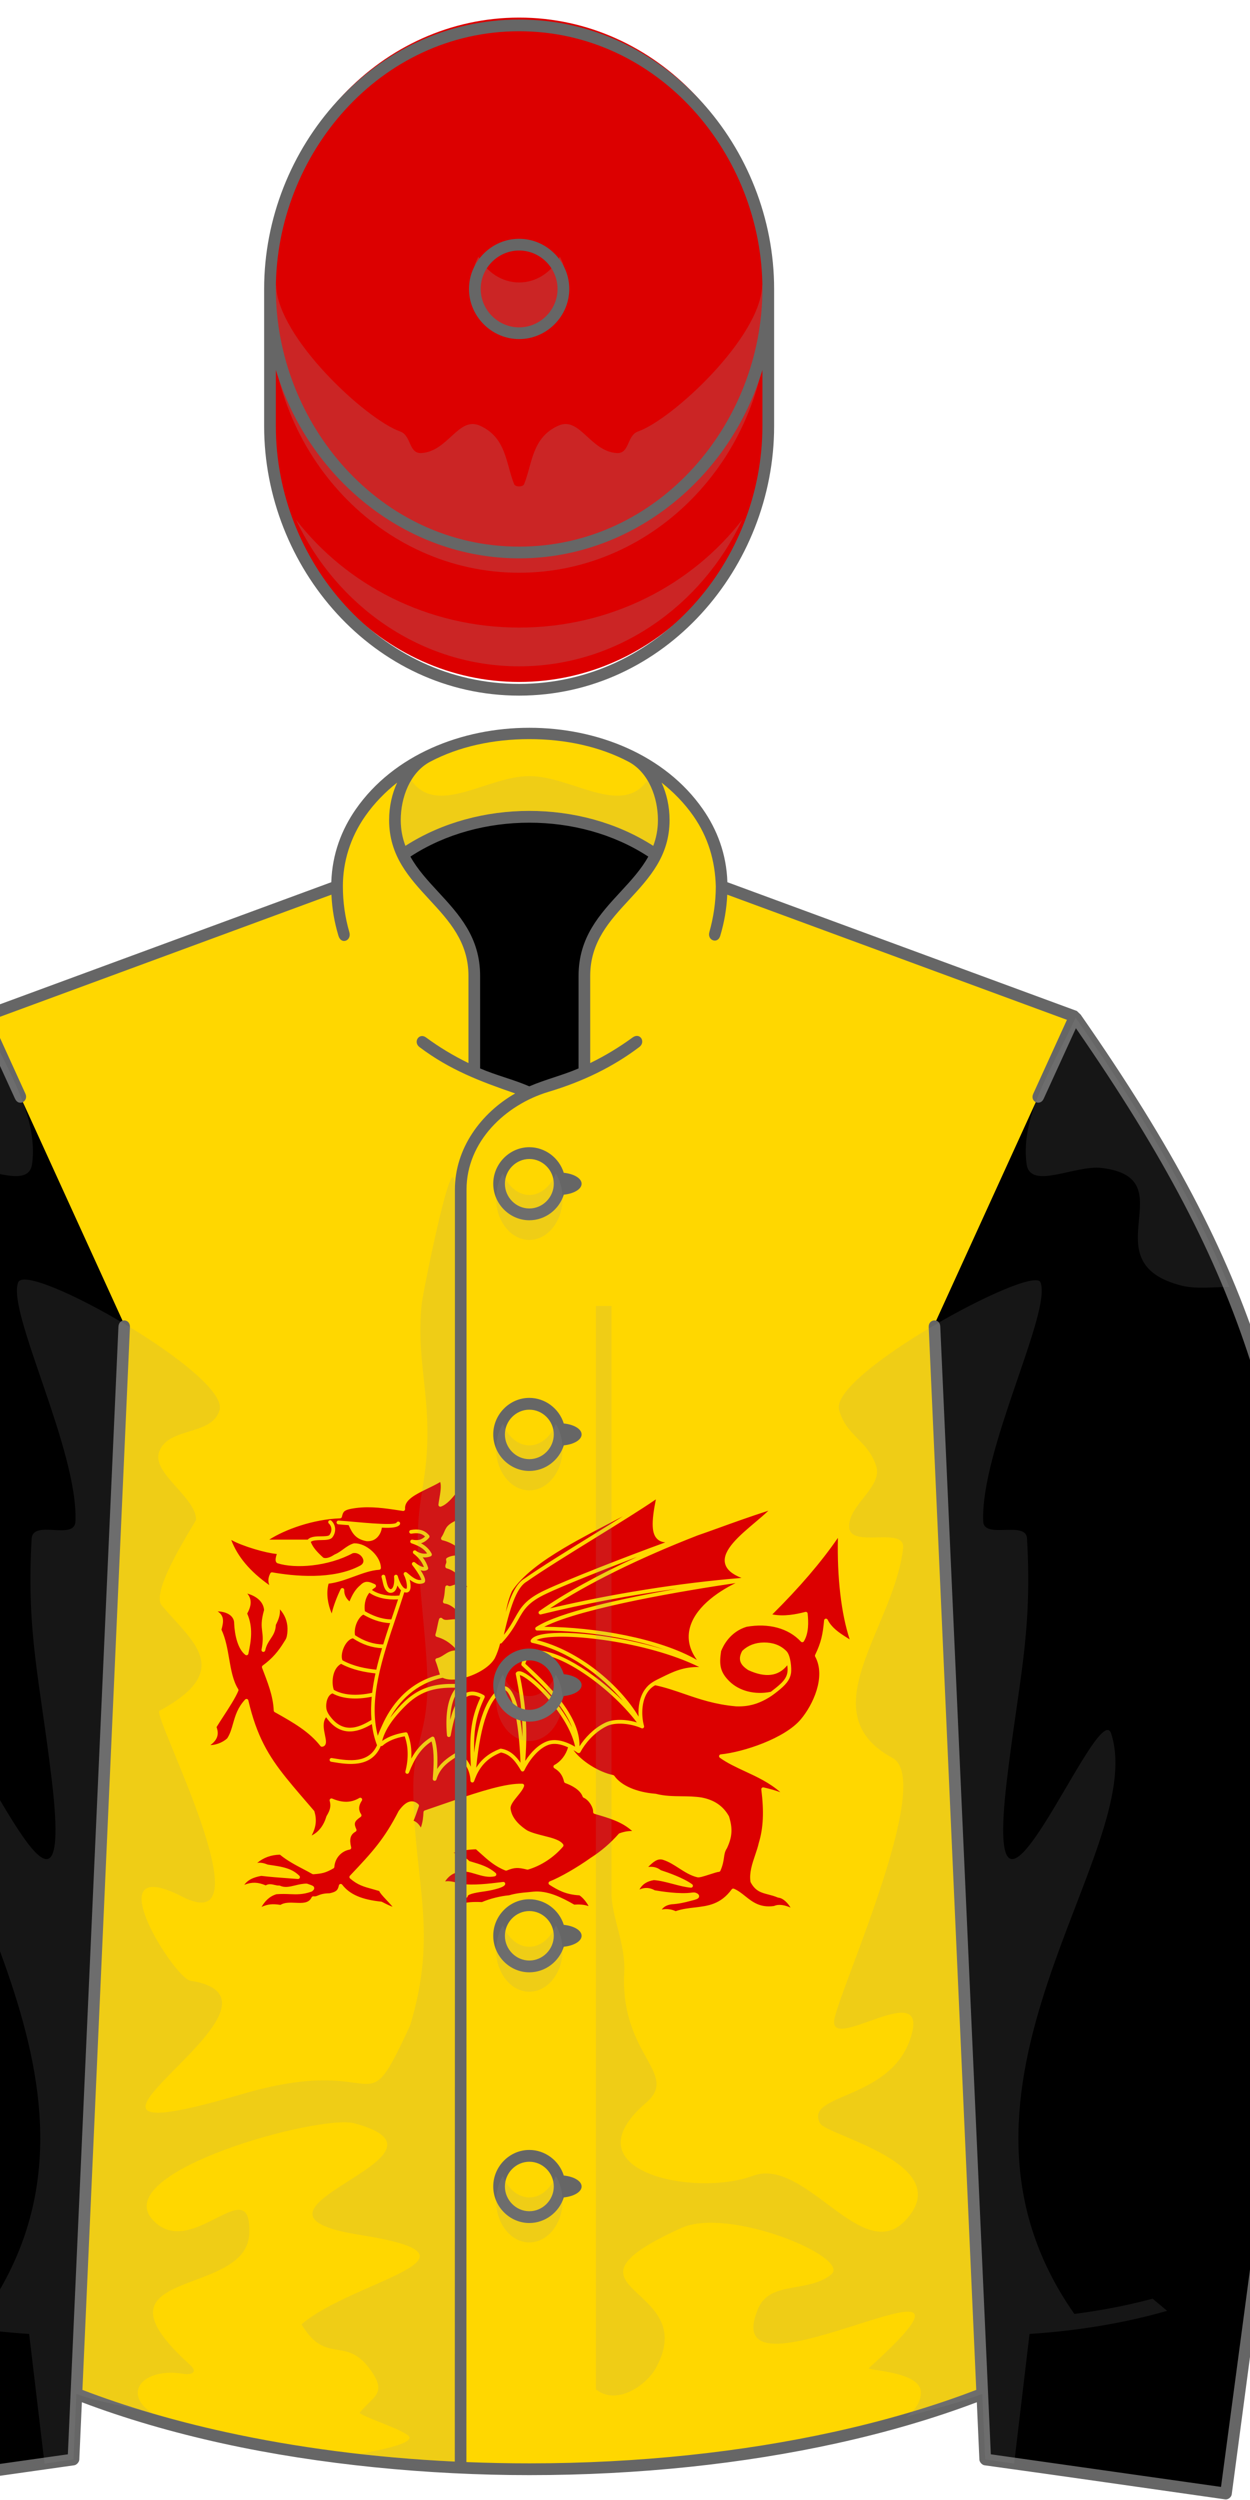
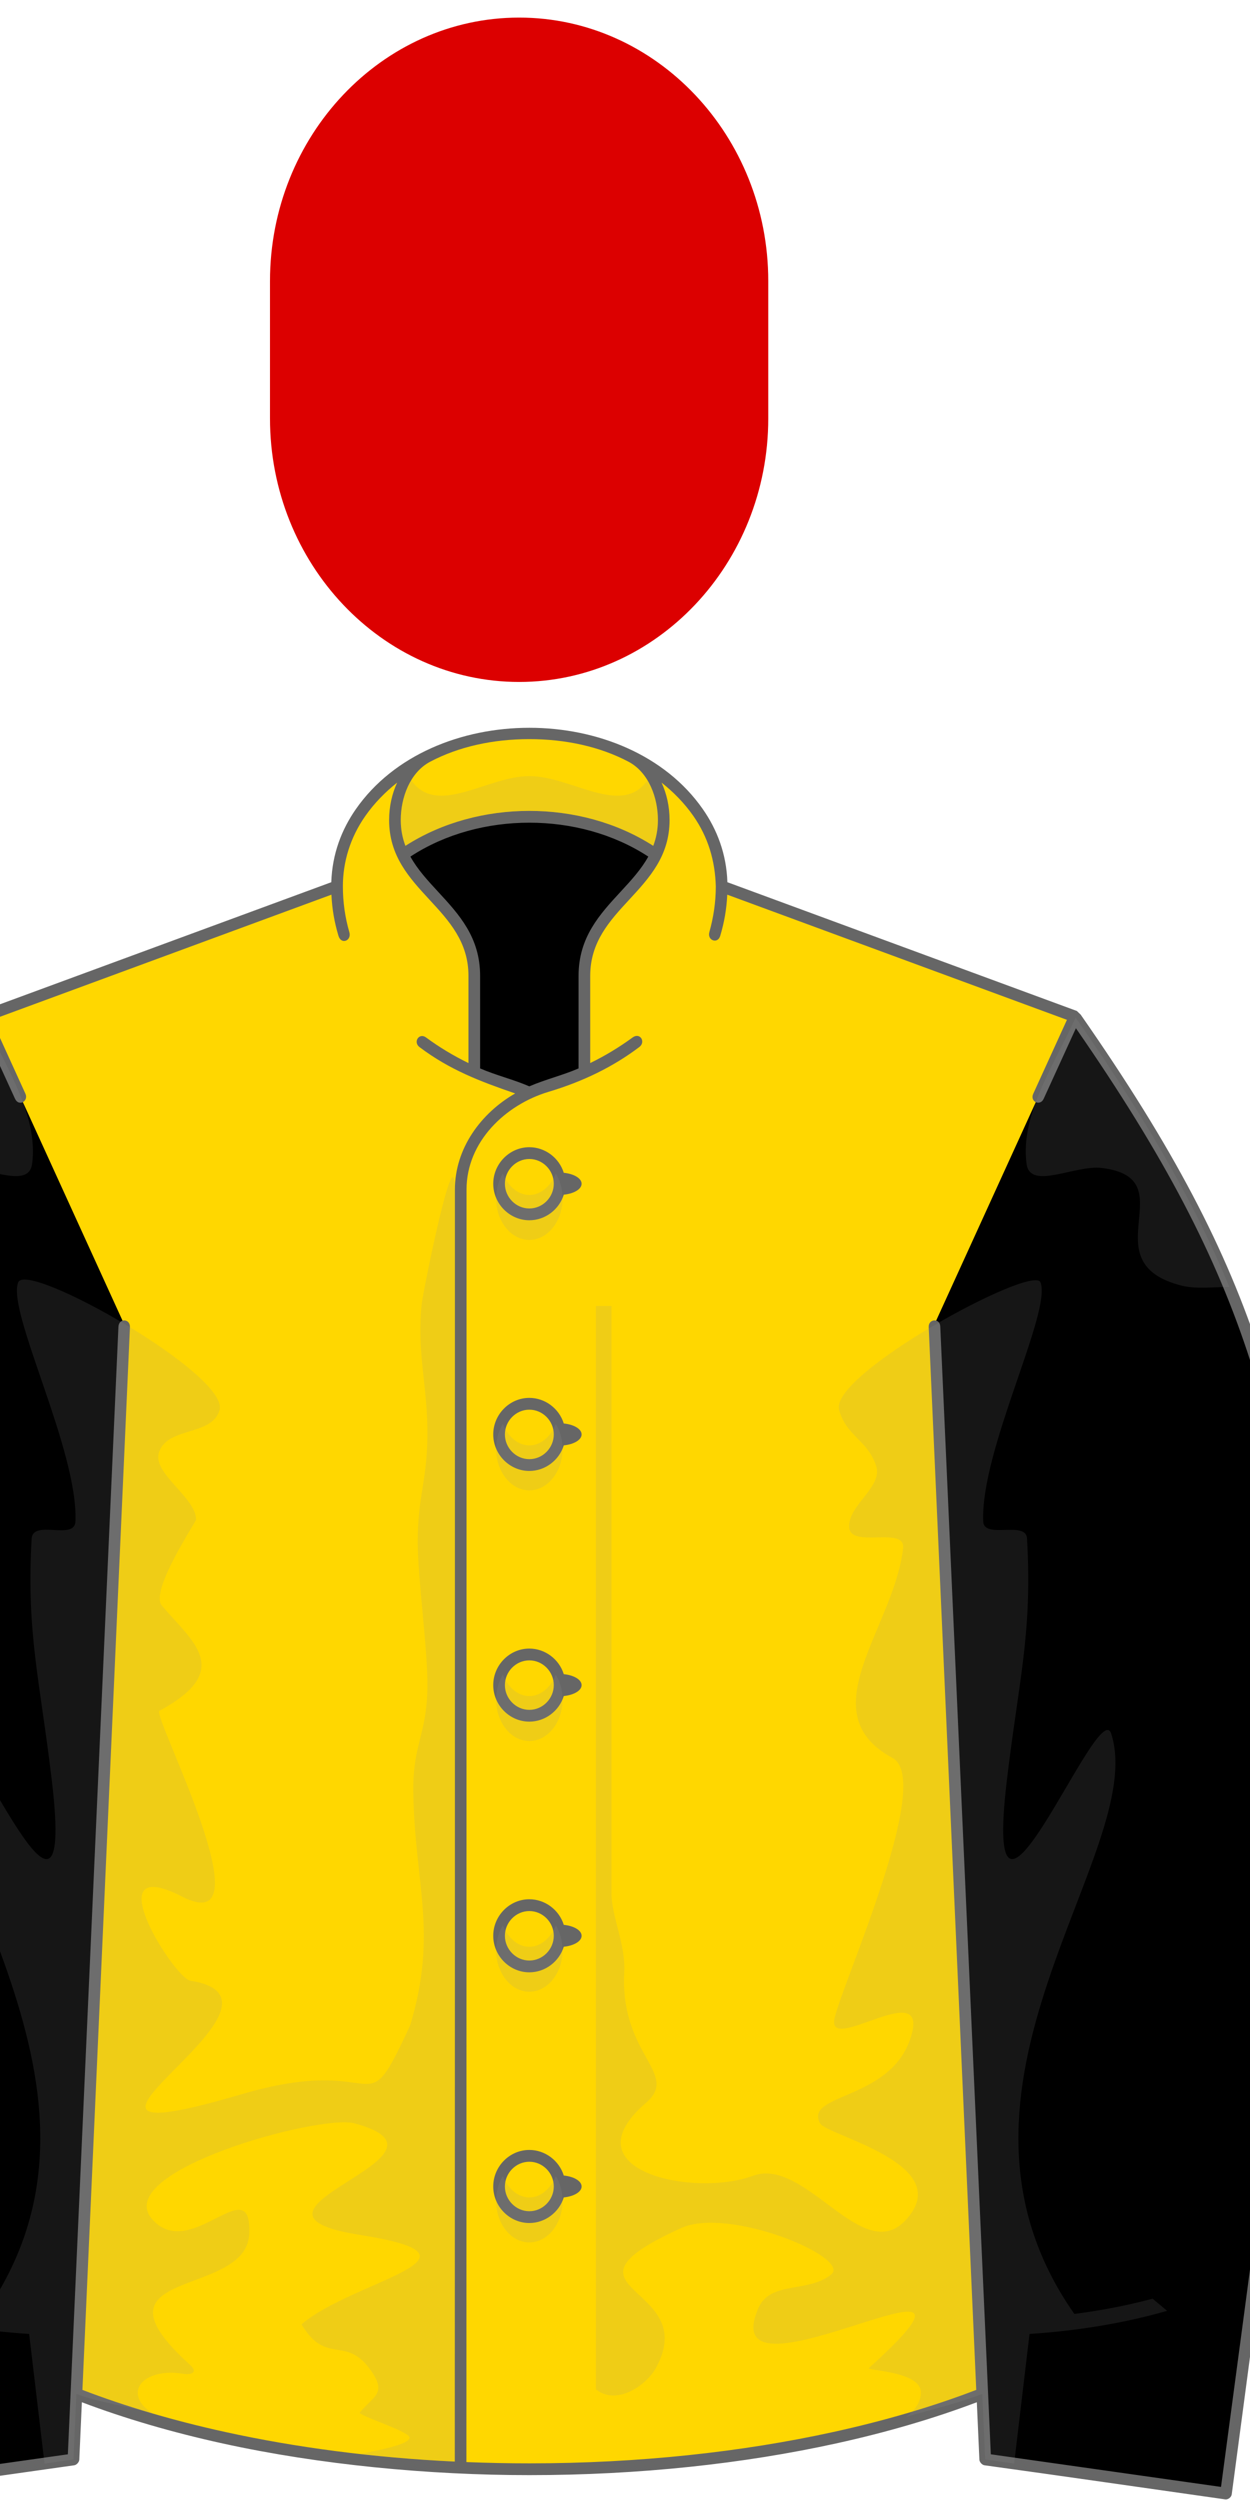
<svg xmlns="http://www.w3.org/2000/svg" stroke-dasharray="none" shape-rendering="auto" font-family="'Dialog'" text-rendering="auto" fill-opacity="1" contentScriptType="text/ecmascript" color-interpolation="auto" color-rendering="auto" preserveAspectRatio="xMidYMid meet" font-size="12" fill="black" stroke="black" image-rendering="auto" stroke-miterlimit="10" zoomAndPan="magnify" version="1.0" stroke-linecap="square" stroke-linejoin="miter" contentStyleType="text/css" font-style="normal" stroke-width="1" stroke-dashoffset="0" font-weight="normal" stroke-opacity="1" viewBox="230 200 160 320">
  <defs id="genericDefs" />
  <g>
    <g fill="rgb(255,215,0)" stroke="rgb(255,215,0)">
      <path d="M355.731 506.441 L356.107 514.837 L386.925 519.202 L399.771 422.891 C394.808 382.002 391.371 364.231 367.582 330.137 L322.585 313.557 C322.536 300.809 308.787 293.878 297.756 293.878 C286.73 293.878 272.972 300.816 272.926 313.558 L227.929 330.138 C204.139 364.232 200.702 382.003 195.739 422.892 L208.585 519.203 L239.403 514.838 L239.779 506.442 C258.207 513.635 278.124 516.092 297.756 516.092 C317.328 516.092 337.37 513.609 355.731 506.441 L355.731 506.441 Z" stroke="none" fill-rule="evenodd" />
-       <path fill="rgb(220,0,0)" d="M372.289 283.718 C372.231 283.92 372.16 284.148 372.153 284.359 C372.148 284.531 372.21 284.732 372.39 284.788 C374.39 285.424 378.161 285.163 381.008 283.624 C380.993 283.631 380.978 283.638 380.963 283.642 C381.485 283.496 381.989 283.848 382.158 284.256 C382.236 284.445 382.301 284.799 381.861 285.044 C378.742 286.728 374.202 286.255 371.774 285.824 C371.681 285.807 371.589 285.853 371.545 285.937 C371.282 286.441 371.274 286.872 371.43 287.285 C369.229 285.733 367.794 284.029 367.07 282.111 C368.373 282.843 371.078 283.622 372.289 283.718 L372.289 283.718 ZM394.126 287.519 C393.651 286.685 392.863 285.659 391.761 285.366 C391.667 285.341 391.601 285.255 391.601 285.158 C391.601 284.996 391.643 284.898 391.677 284.82 C391.716 284.73 391.747 284.659 391.691 284.396 C391.672 284.306 391.712 284.214 391.79 284.167 C392.287 283.866 393.146 283.753 394.016 284.11 C393.513 283.071 392.188 282.352 391.28 282.148 C391.21 282.133 391.153 282.084 391.126 282.018 C391.1 281.952 391.108 281.877 391.147 281.818 C391.319 281.561 391.41 281.35 391.489 281.163 C391.77 280.503 391.992 280.149 393.883 279.459 C393.928 279.31 393.854 279.249 393.533 279.096 C393.366 279.017 393.172 278.925 393.042 278.773 C392.93 278.643 392.844 278.359 392.86 278.188 C392.883 277.946 393.022 277.684 393.166 277.412 C393.466 276.842 393.639 276.45 393.374 276.125 C393.219 276.292 393.053 276.495 392.881 276.707 C392.37 277.334 391.791 278.046 391.101 278.291 C391.031 278.315 390.954 278.303 390.895 278.257 C390.837 278.212 390.806 278.14 390.813 278.066 C390.832 277.874 390.874 277.635 390.917 277.381 C391.025 276.751 391.168 275.916 391.015 275.474 C390.579 275.735 390.085 275.974 389.605 276.207 C388.212 276.883 386.896 277.522 386.991 278.557 C386.997 278.623 386.972 278.688 386.925 278.734 C386.877 278.78 386.81 278.8 386.744 278.791 C386.412 278.741 386.08 278.69 385.749 278.641 C384.073 278.394 382.459 278.214 380.723 278.558 C379.932 278.731 379.882 278.933 379.749 279.471 C379.727 279.564 379.644 279.631 379.547 279.635 C376.462 279.743 373.239 280.909 371.429 282.074 L375.835 282.074 C376.187 281.688 376.909 281.703 377.362 281.696 C377.753 281.689 378.196 281.681 378.311 281.561 C378.64 281.157 378.635 280.585 378.249 280.221 C378.163 280.139 378.159 280.003 378.241 279.916 C378.323 279.83 378.459 279.826 378.546 279.908 C379.104 280.436 379.109 281.264 378.634 281.846 C378.384 282.11 377.891 282.118 377.369 282.128 C376.914 282.136 376.405 282.145 376.185 282.335 C376.438 282.985 376.882 283.471 377.638 284.16 C377.623 284.147 377.607 284.136 377.589 284.127 C378.005 284.337 378.636 283.966 378.887 283.796 C378.899 283.788 378.912 283.781 378.925 283.776 C379.289 283.626 379.6 283.399 379.903 283.179 C380.268 282.913 380.645 282.639 381.108 282.505 C381.125 282.5 381.144 282.497 381.161 282.497 C381.831 282.476 382.61 282.821 383.243 283.417 C383.847 283.986 384.206 284.675 384.225 285.308 C384.228 285.425 384.139 285.523 384.022 285.53 C383.097 285.586 382.145 285.934 381.138 286.303 C380.193 286.648 379.218 287.005 378.226 287.121 C377.915 288.241 378.151 289.537 378.584 290.534 C378.77 289.691 379.2 288.575 379.611 287.744 C379.656 287.653 379.759 287.605 379.859 287.632 C379.957 287.658 380.025 287.75 380.02 287.852 C379.991 288.413 380.292 288.871 380.621 289.151 C380.946 288.386 381.263 287.786 381.888 287.269 C382.422 286.729 382.893 286.905 383.347 287.104 C383.407 287.13 383.469 287.158 383.528 287.184 C383.601 287.217 383.651 287.286 383.657 287.365 C383.664 287.444 383.627 287.52 383.56 287.563 C383.423 287.652 383.302 287.747 383.193 287.846 C383.966 288.365 385.066 288.589 386.331 288.484 C386.393 288.293 386.478 288.018 386.525 287.882 C386.365 287.736 386.228 287.539 386.113 287.325 C386.055 287.592 385.953 287.829 385.794 287.984 C385.642 288.133 385.448 288.197 385.234 288.171 C385.116 288.156 384.977 288.059 384.894 287.982 C384.602 287.711 384.499 287.252 384.4 286.804 C384.368 286.658 384.335 286.512 384.296 286.369 C384.264 286.254 384.332 286.136 384.447 286.103 C384.562 286.072 384.68 286.139 384.712 286.254 C384.754 286.404 384.788 286.557 384.822 286.71 C384.9 287.061 384.971 287.378 385.111 287.575 C385.124 287.594 385.193 287.69 385.308 287.75 C385.39 287.759 385.441 287.727 385.495 287.675 C385.692 287.483 385.789 286.93 385.729 286.333 C385.718 286.222 385.793 286.12 385.903 286.1 C386.012 286.079 386.12 286.144 386.151 286.251 C386.365 286.986 386.745 287.754 387.151 287.707 C387.147 287.707 387.143 287.71 387.141 287.712 C387.264 287.603 387.207 286.789 386.85 286.105 C386.803 286.014 386.825 285.902 386.905 285.837 C386.984 285.772 387.097 285.772 387.176 285.837 L387.344 285.975 C387.707 286.275 388.311 286.821 388.858 286.684 C388.811 286.465 388.489 285.863 387.816 284.989 C387.749 284.902 387.758 284.778 387.838 284.701 C387.917 284.625 388.042 284.62 388.126 284.692 C388.525 285.028 388.902 285.215 389.149 285.212 C388.922 284.617 388.535 284.117 387.969 283.689 C387.874 283.615 387.857 283.481 387.929 283.386 C388.001 283.292 388.136 283.274 388.231 283.346 C388.592 283.626 389.098 283.743 389.518 283.66 C389.175 283.149 388.634 282.802 387.727 282.496 C387.619 282.46 387.558 282.345 387.588 282.234 C387.618 282.124 387.729 282.057 387.841 282.081 C388.439 282.208 388.891 282.096 389.281 281.718 C388.906 281.362 388.437 281.269 387.719 281.395 C387.601 281.416 387.49 281.335 387.469 281.22 C387.448 281.103 387.527 280.991 387.644 280.97 C388.456 280.827 389.182 280.919 389.741 281.579 C389.809 281.66 389.808 281.778 389.74 281.858 C389.465 282.18 389.16 282.389 388.815 282.491 C389.39 282.804 389.773 283.185 390.034 283.685 C390.061 283.738 390.065 283.801 390.045 283.857 C390.025 283.914 389.982 283.96 389.928 283.983 C389.651 284.103 389.329 284.141 389.008 284.104 C389.288 284.462 389.497 284.858 389.631 285.29 C389.66 285.385 389.621 285.487 389.537 285.539 C389.304 285.68 389.033 285.667 388.768 285.579 C389.476 286.665 389.284 286.897 389.212 286.985 C389.191 287.011 389.162 287.032 389.13 287.046 C388.548 287.294 387.998 287.019 387.515 286.664 C387.637 287.129 387.67 287.603 387.54 287.875 C387.456 288.052 387.325 288.111 387.214 288.133 C387.102 288.146 386.997 288.135 386.899 288.106 C386.608 289.03 386.299 289.945 385.986 290.869 C384.398 295.565 382.759 300.408 383.868 304.551 C384.005 304.119 384.202 303.717 384.386 303.305 C385.251 301.367 387.162 298.422 390.981 297.537 C390.81 297.008 390.69 296.477 390.475 295.961 C390.45 295.901 390.453 295.834 390.484 295.776 C390.515 295.719 390.569 295.679 390.633 295.666 C390.935 295.607 391.193 295.441 391.466 295.265 C391.878 294.999 392.331 294.707 392.971 294.789 C392.089 293.751 391.261 293.4 390.614 293.214 C390.558 293.198 390.512 293.16 390.484 293.109 C390.457 293.058 390.451 292.999 390.468 292.943 C390.566 292.628 390.632 292.3 390.697 291.984 C390.756 291.697 390.81 291.426 390.885 291.184 C390.907 291.112 390.966 291.056 391.039 291.038 C391.112 291.02 391.19 291.042 391.244 291.096 C391.453 291.307 391.688 291.291 392.121 291.241 C392.596 291.187 393.204 291.117 393.95 291.505 C393.356 290.552 392.43 289.504 391.52 289.395 C391.457 289.387 391.4 289.353 391.365 289.299 C391.33 289.246 391.321 289.18 391.338 289.119 C391.481 288.64 391.515 288.255 391.542 287.946 C391.557 287.773 391.57 287.622 391.6 287.489 C391.615 287.421 391.662 287.364 391.726 287.337 C391.79 287.31 391.863 287.316 391.923 287.352 C392.066 287.44 392.177 287.407 392.413 287.324 C392.803 287.184 393.296 287.009 394.126 287.519 L394.126 287.519 ZM382.897 288.16 C383.718 288.735 384.87 289 386.188 288.921 C385.937 289.688 385.675 290.453 385.417 291.217 C384.176 291.192 383.191 290.736 382.386 290.279 C382.32 289.793 382.309 288.912 382.897 288.16 L382.897 288.16 ZM382.203 290.671 C383.021 291.132 384.016 291.588 385.273 291.644 C385.003 292.447 384.734 293.263 384.482 294.087 C383.365 294.068 382.307 293.721 381.252 293.027 C381.093 291.999 381.687 290.943 382.203 290.671 L382.203 290.671 ZM381.006 293.381 C382.082 294.089 383.206 294.47 384.353 294.515 C384.109 295.333 383.883 296.158 383.693 296.981 C382.449 296.845 381.126 296.609 379.816 295.906 C379.65 295.538 379.742 294.869 380.045 294.28 C380.301 293.784 380.656 293.454 381.006 293.381 L381.006 293.381 ZM379.652 296.308 C380.999 297.021 382.388 297.27 383.598 297.405 C383.437 298.149 383.306 298.892 383.218 299.627 C381.439 300.018 379.884 299.9 378.827 299.291 C378.557 298.576 378.596 296.902 379.652 296.308 L379.652 296.308 ZM378.667 299.695 C379.786 300.315 381.374 300.448 383.17 300.078 C383.083 300.98 383.065 301.871 383.136 302.74 C381.977 303.428 380.155 304.441 378.559 302.527 C378.308 302.226 378.029 301.828 377.97 301.429 C377.923 301.107 377.955 300.722 378.075 300.387 C378.151 300.173 378.328 299.809 378.667 299.695 L378.667 299.695 ZM408.097 281.42 C408.879 281.002 409.662 280.593 410.428 280.195 C410.947 279.925 411.458 279.66 411.956 279.397 C410.853 280.089 409.652 280.831 408.426 281.59 C405.527 283.383 402.529 285.237 400.711 286.511 C399.862 286.995 399.19 288.153 398.53 290.387 C398.687 289.561 398.895 288.739 399.25 287.963 C399.246 287.973 399.24 287.982 399.235 287.991 C400.402 286.193 402.661 284.546 405.225 283.025 C406.168 282.466 407.13 281.94 408.097 281.42 L408.097 281.42 ZM398.309 292.984 C399.156 289.242 399.934 287.452 400.94 286.876 C402.764 285.598 405.757 283.748 408.652 281.958 C411.42 280.246 414.052 278.619 415.729 277.462 C415.182 280.173 415.247 281.442 415.929 282.043 C416.157 282.243 416.447 282.356 416.805 282.393 C412.291 284.031 405.634 286.634 403.015 287.872 C400.774 288.918 400.245 289.857 399.577 291.045 C399.26 291.612 398.906 292.24 398.309 292.984 L398.309 292.984 ZM403.595 289.954 C407.82 287.157 413.766 284.216 420.518 281.59 C421.236 281.345 422.039 281.055 422.936 280.731 C424.501 280.165 426.412 279.475 428.623 278.759 C428.202 279.168 427.667 279.62 427.111 280.09 C425.336 281.587 423.324 283.283 423.651 284.777 C423.801 285.469 424.422 286.025 425.538 286.464 C418.528 287.032 410.646 288.286 403.595 289.954 L403.595 289.954 ZM416.698 294.675 C411.199 292.99 404.691 292.346 402.305 293.025 C401.832 293.16 401.537 293.343 401.403 293.587 C401.37 293.647 401.367 293.719 401.395 293.781 C401.424 293.843 401.479 293.888 401.546 293.902 C405.583 294.759 409.489 297.598 411.952 300.568 C408.66 297.274 404.04 294.366 401.725 294.855 C400.971 295.015 400.485 295.523 400.319 296.326 C400.302 296.4 400.328 296.477 400.383 296.528 C402.249 298.252 405.083 300.869 406.135 303.605 C404.609 300.524 401.498 297.534 400.292 297.192 C399.971 297.101 399.803 297.202 399.719 297.303 C399.677 297.353 399.661 297.42 399.674 297.484 C400.085 299.53 400.466 301.757 400.45 304.689 C400.133 301.548 399.469 298.871 398.332 298.871 C398.3 298.871 398.268 298.878 398.239 298.892 C396.571 299.689 395.49 302.132 394.903 306.501 C394.856 304.099 395.046 302.362 396.102 300.175 C396.151 300.073 396.113 299.95 396.014 299.894 C395.24 299.455 394.554 299.371 393.975 299.642 C393.198 300.007 392.618 300.981 392.16 302.731 C392.211 300.967 392.65 299.722 393.471 299.02 C393.538 298.963 393.563 298.871 393.535 298.788 C393.507 298.705 393.431 298.646 393.344 298.641 C389.516 298.404 387.602 299.463 385.276 302.495 C386.283 300.704 388.119 298.561 391.292 297.904 C391.834 298.168 392.65 298.188 393.62 297.956 C394.925 297.643 396.623 296.796 397.269 295.673 C397.539 295.127 397.732 294.558 397.881 293.98 C397.951 293.991 398.024 293.967 398.074 293.913 C399.059 292.843 399.533 291.998 399.953 291.253 C400.608 290.089 401.08 289.248 403.197 288.259 C405.155 287.333 409.577 285.569 413.566 284.057 C409.119 286.101 405.27 288.228 402.376 290.26 C402.292 290.32 402.261 290.431 402.304 290.526 C402.347 290.621 402.45 290.671 402.552 290.646 C407.488 289.432 412.89 288.419 418.147 287.705 C411.97 288.798 404.616 290.385 402.003 292.094 C401.923 292.147 401.887 292.246 401.915 292.338 C401.943 292.43 402.028 292.492 402.124 292.49 C406.698 292.434 412.329 293.169 416.698 294.675 L416.698 294.675 ZM395.626 300.175 C394.396 302.813 394.385 304.822 394.527 308.096 C394.156 307.313 393.596 306.748 393.205 306.422 C393.134 306.363 393.033 306.356 392.954 306.404 C392.115 306.924 391.255 307.457 390.667 308.359 C390.728 307.154 390.714 305.855 390.354 304.796 C390.333 304.733 390.286 304.685 390.226 304.663 C390.165 304.64 390.097 304.645 390.041 304.679 C388.938 305.32 388.227 306.206 387.699 307.167 C387.768 306.128 387.627 305.138 387.28 304.286 C387.242 304.192 387.146 304.14 387.047 304.155 C386.253 304.278 385.177 304.551 384.364 305.153 C384.447 304.76 384.632 304.331 384.806 303.987 C385.324 302.964 386.165 301.987 386.965 301.186 C388.583 299.562 390.208 298.959 392.838 299.048 C391.92 300.129 391.567 301.96 391.791 304.501 C391.8 304.608 391.888 304.692 391.996 304.696 C392.104 304.702 392.199 304.626 392.218 304.52 C392.693 301.858 393.309 300.431 394.16 300.032 C394.569 299.841 395.051 299.887 395.626 300.175 L395.626 300.175 ZM398.377 299.306 C399.167 299.415 400.034 302.496 400.217 307.635 C399.749 306.951 399.044 306.188 397.986 306.03 C397.949 306.026 397.911 306.03 397.876 306.044 C396.637 306.526 395.767 307.208 395.142 308.216 C395.644 303.07 396.707 300.149 398.377 299.306 L398.377 299.306 ZM402.938 292.059 C407.315 289.847 419.299 287.879 424.863 287.054 C422.666 288.123 420.059 289.988 419.569 292.421 C419.334 293.592 419.625 294.744 420.434 295.863 C416.131 293.385 408.813 292.103 402.938 292.059 L402.938 292.059 ZM402.056 293.576 C402.147 293.532 402.267 293.485 402.424 293.44 C405.108 292.676 414.684 293.707 420.697 296.674 C418.874 296.632 417.66 297.234 416.386 297.864 C415.6 298.253 414.993 298.505 414.463 299.258 C413.877 300.087 413.667 301.244 413.752 302.357 C411.624 298.779 406.968 294.783 402.056 293.576 L402.056 293.576 ZM400.769 296.297 C400.919 295.728 401.263 295.394 401.817 295.277 C404.307 294.751 410.305 298.747 413.552 303.025 C412.344 302.656 410.818 302.572 409.825 303.107 C408.564 303.742 407.577 304.818 406.979 305.752 C407.053 302.146 403.182 298.526 400.769 296.297 L400.769 296.297 ZM400.137 297.599 C400.227 297.619 400.386 297.675 400.644 297.831 C402.398 298.892 405.836 302.652 406.476 305.807 C405.255 305.106 404.205 304.889 403.345 305.159 C402.293 305.513 401.39 306.464 400.759 307.442 C401.11 303.143 400.657 300.214 400.137 297.599 L400.137 297.599 ZM416.405 324.469 C416.643 324.133 416.999 323.944 417.516 323.864 C417.509 323.864 417.501 323.866 417.495 323.866 C418.328 323.821 419.062 323.651 419.724 323.468 C419.906 323.419 420.364 323.327 420.545 323.195 C420.67 323.103 420.689 322.994 420.687 322.925 C420.68 322.775 420.568 322.671 420.44 322.603 C420.231 322.49 420.076 322.49 419.842 322.523 C418.463 322.722 416.311 322.382 415.605 322.259 C415.027 321.935 414.446 321.904 413.844 322.171 C414.176 321.562 414.721 321.214 415.522 321.089 C415.507 321.093 415.492 321.093 415.477 321.091 C416.152 321.13 416.928 321.335 417.679 321.532 C418.415 321.727 419.112 321.911 419.742 321.96 C419.839 321.966 419.928 321.909 419.961 321.819 C419.994 321.729 419.964 321.628 419.887 321.569 C418.892 320.84 417.074 320.206 416.298 319.956 C415.811 319.581 415.347 319.534 414.852 319.581 C415.416 319.018 415.922 318.571 416.547 318.767 C417.195 318.968 417.791 319.353 418.368 319.724 C419.027 320.148 419.709 320.587 420.484 320.769 C420.696 320.818 421.108 320.697 421.933 320.429 C422.299 320.312 422.801 320.148 422.917 320.154 C423.006 320.144 423.088 320.105 423.124 320.025 C423.416 319.355 423.482 318.877 423.537 318.492 C423.59 318.113 423.632 317.814 423.87 317.447 C423.875 317.439 423.88 317.429 423.884 317.422 C424.484 316.129 424.543 315.182 424.113 313.797 C424.107 313.783 424.102 313.768 424.093 313.756 C423.435 312.59 422.406 311.891 420.952 311.621 C420.199 311.502 419.431 311.492 418.688 311.484 C417.714 311.472 416.709 311.459 415.738 311.203 C415.726 311.201 415.713 311.197 415.7 311.197 C413.519 311.027 411.752 310.259 410.972 309.144 C410.941 309.099 410.893 309.068 410.839 309.056 C409.172 308.714 407.172 307.435 406.287 306.199 C406.445 306.291 406.589 306.387 406.754 306.496 C406.805 306.529 406.887 306.545 406.945 306.531 C407.005 306.515 407.054 306.476 407.083 306.422 C407.59 305.467 408.628 304.195 410.021 303.49 C411.064 302.929 412.901 303.15 414.078 303.685 C414.153 303.72 414.244 303.708 414.307 303.654 C414.37 303.6 414.397 303.511 414.373 303.431 C414.019 302.173 414.06 300.203 415.086 299.18 C415.274 298.994 415.472 298.849 415.661 298.763 C416.845 299.018 417.89 299.378 418.996 299.76 C420.725 300.355 422.513 300.969 424.908 301.18 C426.412 301.241 427.437 300.858 428.329 300.376 C428.865 300.086 429.21 299.827 429.668 299.465 C430.538 298.777 431.098 298.197 431.223 297.33 C431.286 296.89 431.197 295.365 430.698 294.857 C429.988 294.132 429.088 293.857 428.115 293.862 C427.14 293.868 426.288 294.189 425.65 294.8 C425.633 294.816 425.62 294.833 425.609 294.853 C425.017 295.95 425.584 296.538 426.285 297.01 C426.295 297.016 426.305 297.022 426.315 297.027 C428.275 297.932 429.777 297.746 430.785 296.475 C430.823 296.721 430.834 296.942 430.817 297.145 C430.746 298.001 430.172 298.543 429.019 299.421 C428.979 299.451 428.933 299.491 428.888 299.516 C427.09 299.882 425.298 299.428 424.168 298.323 C423.057 297.236 422.974 296.368 423.208 294.836 C423.205 294.851 423.201 294.866 423.195 294.88 C423.446 294.225 424.234 292.64 426.127 292.062 C426.118 292.065 426.11 292.067 426.102 292.068 C428.652 291.611 430.927 292.229 432.347 293.763 C432.393 293.812 432.459 293.837 432.526 293.831 C432.593 293.824 432.654 293.787 432.689 293.729 C433.26 292.797 433.22 291.538 433.123 290.546 C433.116 290.483 433.083 290.426 433.032 290.39 C432.98 290.354 432.915 290.342 432.854 290.358 C431.792 290.633 430.43 290.904 429.074 290.647 C432.195 287.549 434.662 284.67 436.588 281.876 C436.486 286.408 436.969 290.568 437.938 293.505 C437.798 293.418 437.659 293.33 437.521 293.243 C436.682 292.712 435.854 292.138 435.414 291.249 C435.371 291.163 435.276 291.115 435.182 291.133 C435.088 291.151 435.015 291.229 435.006 291.325 C434.855 292.929 434.679 293.834 433.98 295.283 C433.95 295.345 433.952 295.419 433.985 295.479 C435.253 297.814 433.697 301.054 432.342 302.661 C430.512 304.849 425.754 306.427 423.165 306.681 C423.075 306.689 423.001 306.753 422.977 306.839 C422.953 306.925 422.987 307.019 423.059 307.069 C423.92 307.688 424.91 308.147 425.956 308.633 C427.34 309.276 428.763 309.938 429.993 311.02 C429.433 310.815 428.796 310.631 428.071 310.467 C428.004 310.451 427.931 310.471 427.879 310.518 C427.827 310.567 427.802 310.635 427.811 310.706 C428.13 313.239 428.042 315.126 427.526 316.821 C427.425 317.272 427.273 317.725 427.11 318.206 C426.766 319.222 426.411 320.272 426.572 321.28 C426.576 321.303 426.584 321.327 426.595 321.348 C427.14 322.362 427.817 322.536 428.6 322.737 C428.944 322.827 429.299 322.919 429.702 323.087 C429.723 323.097 429.745 323.103 429.767 323.105 C430.328 323.152 430.868 323.744 431.164 324.242 C430.545 323.971 429.854 323.797 429.262 324.06 C427.664 324.281 426.801 323.593 425.965 322.927 C425.547 322.595 425.152 322.279 424.677 322.079 C424.585 322.04 424.479 322.069 424.42 322.149 C423.144 323.885 421.696 324.051 420.164 324.229 C419.451 324.313 418.716 324.397 417.995 324.649 C417.537 324.428 416.915 324.346 416.405 324.469 L416.405 324.469 ZM398.903 322.832 C397.925 322.914 396.687 323.225 395.794 323.611 C394.734 323.564 394.04 323.621 393.42 323.82 C393.516 323.57 393.729 323.334 394.078 323.086 C394.126 323.051 394.159 322.998 394.166 322.94 C394.204 322.653 395.437 322.477 396.173 322.372 C396.761 322.288 397.283 322.161 397.696 322.034 C398.062 321.925 398.38 321.768 398.448 321.602 C398.48 321.53 398.471 321.448 398.424 321.385 C398.378 321.322 398.301 321.289 398.225 321.301 L398.048 321.322 C396.571 321.504 394.897 321.711 393.337 321.529 C393.352 321.531 393.367 321.535 393.382 321.539 C392.676 321.297 392.093 321.158 391.577 321.238 C391.877 320.797 392.308 320.359 392.944 320.215 C392.953 320.215 392.961 320.211 392.97 320.209 C393.648 319.961 394.353 320.174 395.1 320.397 C395.808 320.61 396.539 320.829 397.281 320.651 C397.359 320.631 397.421 320.571 397.44 320.493 C397.459 320.415 397.433 320.333 397.373 320.28 C396.549 319.561 395.694 319.307 394.511 318.958 L394.358 318.913 C393.88 318.423 393.212 318.085 392.545 317.974 C393.264 317.728 394.271 317.583 395.112 317.56 C395.289 317.714 395.462 317.871 395.63 318.023 C396.477 318.787 397.278 319.511 398.486 319.992 C398.537 320.013 398.595 320.013 398.647 319.992 C399.524 319.638 399.915 319.621 400.971 319.887 C401.008 319.897 401.047 319.897 401.084 319.885 C402.58 319.444 404.041 318.485 405.09 317.254 C405.153 317.18 405.159 317.072 405.104 316.992 C404.752 316.484 403.826 316.252 402.845 316.006 C402.167 315.834 401.466 315.656 400.974 315.393 C400.328 314.983 399.203 314.098 399.079 312.883 C399.042 312.481 399.485 311.94 399.876 311.461 C400.201 311.065 400.507 310.69 400.623 310.33 C400.644 310.266 400.634 310.195 400.596 310.141 C400.557 310.086 400.495 310.053 400.428 310.049 C398.613 309.965 395.545 310.942 392.613 311.951 C391.491 312.336 390.369 312.724 389.246 313.109 C389.163 313.138 389.103 313.216 389.099 313.304 C389.07 313.882 389.025 314.425 388.8 315.066 C388.586 314.701 388.341 314.441 387.971 314.287 C388.155 313.834 388.315 313.367 388.476 312.906 L388.572 312.631 C388.6 312.551 388.579 312.463 388.518 312.404 C388.258 312.154 387.972 312.043 387.669 312.07 C387.216 312.113 386.756 312.47 386.261 313.162 C386.255 313.17 386.25 313.18 386.245 313.189 C384.621 316.357 383.29 317.826 380.671 320.589 C380.63 320.632 380.609 320.691 380.611 320.749 C380.614 320.808 380.641 320.862 380.685 320.901 C381.556 321.659 382.296 321.86 383.234 322.116 C383.487 322.184 383.748 322.257 384.032 322.343 C384.101 322.552 384.358 322.839 384.88 323.396 C385.094 323.623 385.384 323.931 385.553 324.146 C385.349 324.074 384.984 323.917 384.338 323.582 C384.314 323.57 384.288 323.561 384.261 323.559 C382.02 323.329 380.64 322.729 379.785 321.614 C379.734 321.548 379.647 321.516 379.565 321.536 C379.482 321.556 379.419 321.62 379.403 321.704 C379.28 322.325 378.998 322.452 378.341 322.6 C377.619 322.604 377.272 322.746 377.017 322.85 C376.828 322.928 376.714 322.975 376.501 322.948 C376.409 322.936 376.32 322.985 376.28 323.069 C375.948 323.758 375.239 323.725 374.418 323.688 C373.814 323.663 373.192 323.633 372.71 323.93 C371.774 323.785 371.259 323.848 370.541 324.164 C370.9 323.559 371.395 322.961 372.269 322.703 C372.254 322.707 372.24 322.709 372.225 322.711 C372.847 322.662 373.352 322.682 373.798 322.701 C374.594 322.732 375.281 322.76 376.278 322.408 C376.299 322.4 376.32 322.388 376.339 322.373 C376.433 322.301 376.608 322.162 376.576 321.969 C376.544 321.774 376.363 321.711 376.063 321.604 C375.982 321.577 375.891 321.545 375.789 321.506 C375.765 321.496 375.738 321.492 375.713 321.492 C375.249 321.492 374.816 321.596 374.396 321.697 C373.754 321.851 373.201 321.984 372.663 321.734 C372.63 321.718 372.593 321.713 372.557 321.714 C372.395 321.726 372.222 321.685 372.037 321.642 C371.716 321.568 371.356 321.484 371.026 321.695 C370.104 321.316 369.461 321.287 368.564 321.632 C368.964 321.081 369.549 320.784 370.511 320.607 C371.542 320.728 372.575 320.81 373.61 320.882 L374.708 320.964 C374.799 320.97 374.885 320.919 374.921 320.837 C374.958 320.753 374.94 320.655 374.875 320.593 C374.48 320.21 374.074 319.972 373.62 319.804 C372.873 319.527 372.05 319.439 371.264 319.316 C370.789 319.127 370.42 319.058 370.044 319.123 C370.758 318.518 371.644 318.193 372.651 318.178 C373.479 318.862 374.426 319.36 375.344 319.842 C375.699 320.03 376.034 320.205 376.363 320.393 C376.401 320.414 376.444 320.424 376.486 320.42 C377.465 320.344 377.859 320.275 378.778 319.75 C378.841 319.715 378.881 319.65 378.886 319.578 C378.954 318.584 379.676 317.767 380.642 317.594 C380.701 317.584 380.752 317.549 380.785 317.5 C380.817 317.449 380.828 317.389 380.813 317.33 C380.58 316.389 380.725 315.869 381.315 315.543 C381.412 315.488 381.452 315.367 381.407 315.266 C381.113 314.608 381.141 314.371 381.901 313.848 C381.999 313.782 382.023 313.647 381.957 313.549 C381.627 313.065 381.653 312.555 382.036 311.986 C382.093 311.902 382.083 311.791 382.014 311.716 C381.944 311.644 381.833 311.628 381.746 311.681 C380.821 312.236 379.834 312.257 378.642 311.749 C378.566 311.716 378.477 311.729 378.415 311.784 C378.353 311.839 378.327 311.925 378.35 312.005 C378.553 312.724 378.319 313.2 377.993 313.749 C377.984 313.765 377.976 313.782 377.972 313.8 C377.667 314.837 377.078 315.591 376.287 315.978 C376.794 315.025 376.887 314.175 376.604 313.226 C376.595 313.197 376.581 313.169 376.562 313.148 C375.491 311.896 374.395 310.656 373.363 309.373 C371.342 306.859 369.984 304.584 369.03 300.495 C369.012 300.418 368.953 300.356 368.876 300.336 C368.799 300.315 368.717 300.339 368.663 300.396 C367.806 301.309 367.537 302.245 367.277 303.149 C367.101 303.762 366.952 304.319 366.607 304.846 C366.013 305.399 365.165 305.621 364.679 305.619 C365.805 304.814 365.529 303.978 365.388 303.555 C365.602 303.201 365.876 302.782 366.164 302.338 C366.811 301.346 367.544 300.219 367.883 299.402 C367.91 299.338 367.904 299.264 367.867 299.205 C367.268 298.249 367.054 297.015 366.827 295.709 C366.631 294.575 366.428 293.403 365.949 292.392 C366.2 291.492 366.288 290.809 365.511 290.296 C366.08 290.316 366.576 290.46 366.913 290.711 C367.178 290.909 367.34 291.166 367.392 291.476 C367.401 291.527 367.399 291.586 367.404 291.686 C367.465 293.032 367.829 294.629 368.69 295.282 C368.749 295.326 368.826 295.338 368.895 295.313 C368.964 295.287 369.016 295.228 369.031 295.155 C369.356 293.633 369.59 292.135 368.899 290.546 C369.258 289.908 369.372 289.362 369.246 288.882 C369.187 288.658 369.076 288.448 368.913 288.256 C370.056 288.581 370.756 289.252 370.833 290.137 C370.469 291.42 370.54 291.991 370.616 292.596 C370.68 293.105 370.745 293.631 370.54 294.685 C370.518 294.801 370.592 294.913 370.708 294.937 C370.823 294.961 370.937 294.887 370.962 294.772 C371.093 294.177 371.339 293.808 371.577 293.451 C371.858 293.029 372.149 292.593 372.182 291.849 C372.461 291.295 372.707 290.707 372.644 290.066 C373.201 290.675 373.502 291.433 373.518 292.251 C373.524 292.585 373.492 293.061 373.369 293.376 C373.317 293.513 373.2 293.672 373.123 293.799 C372.813 294.309 372.468 294.798 372.071 295.245 C371.659 295.709 371.205 296.115 370.673 296.505 C370.596 296.562 370.564 296.664 370.599 296.755 C371.203 298.351 371.866 299.927 371.939 301.661 C371.941 301.735 371.983 301.804 372.047 301.841 L372.297 301.98 C374.122 303.011 376.01 304.078 377.288 305.726 C377.333 305.785 377.405 305.816 377.478 305.81 C377.662 305.792 377.764 305.703 377.818 305.628 C377.997 305.388 377.917 304.995 377.814 304.497 C377.675 303.819 377.505 302.993 377.943 302.429 C379.735 304.999 381.946 303.933 383.186 303.214 C383.288 304.046 383.477 304.855 383.774 305.634 C383.775 305.634 383.775 305.636 383.776 305.638 C382.832 307.73 380.586 307.437 378.791 307.136 L378.593 307.103 C378.475 307.083 378.364 307.164 378.344 307.281 C378.325 307.4 378.404 307.51 378.522 307.529 L378.72 307.562 C380.367 307.837 383.123 308.298 384.21 305.722 C384.218 305.724 384.226 305.728 384.235 305.73 C384.303 305.744 384.372 305.724 384.423 305.677 C384.976 305.177 385.867 304.802 386.944 304.611 C387.371 305.773 387.401 307.197 387.025 308.64 C386.996 308.749 387.058 308.863 387.167 308.9 C387.275 308.935 387.392 308.88 387.434 308.775 C388.05 307.238 388.735 306.033 390.026 305.197 C390.38 306.488 390.26 308.138 390.163 309.482 C390.156 309.591 390.231 309.689 390.339 309.711 C390.447 309.731 390.553 309.666 390.585 309.561 C391.01 308.166 391.991 307.514 393.047 306.856 C393.614 307.36 394.443 308.327 394.482 309.696 C394.485 309.801 394.562 309.887 394.665 309.903 C394.764 309.919 394.858 309.864 394.896 309.772 C394.978 309.559 395.072 309.297 395.171 309.081 C395.755 307.811 396.627 307.009 397.979 306.468 C399.088 306.661 399.743 307.636 400.27 308.536 C400.311 308.606 400.385 308.647 400.465 308.643 C400.545 308.639 400.616 308.592 400.651 308.52 C401.178 307.422 402.236 305.989 403.481 305.571 C404.083 305.382 404.817 305.483 405.669 305.876 C405.668 305.876 405.668 305.878 405.667 305.88 C405.414 306.757 404.83 307.511 404.106 307.894 C404.037 307.929 403.993 308.001 403.992 308.08 C403.99 308.158 404.03 308.23 404.098 308.271 C404.702 308.623 405.054 309.113 405.208 309.814 C405.224 309.886 405.275 309.945 405.345 309.97 C406.098 310.247 407.056 310.741 407.338 311.525 C407.358 311.58 407.399 311.625 407.452 311.648 C408.073 311.927 408.568 312.777 408.537 313.275 C408.531 313.377 408.596 313.468 408.692 313.496 C410.437 314.004 411.843 314.414 413.011 315.467 C412.401 315.457 411.939 315.588 411.557 315.727 C411.524 315.741 411.494 315.76 411.47 315.788 C410.498 316.884 409.477 317.759 408.257 318.542 C406.708 319.649 404.738 320.78 403.565 321.239 C403.49 321.268 403.437 321.339 403.429 321.419 C403.421 321.501 403.459 321.579 403.528 321.622 C404.525 322.257 405.415 322.749 406.977 322.839 C407.45 323.169 407.83 323.708 408.017 324.068 C407.673 323.957 407.251 323.845 406.378 323.902 C404.962 323.091 403.32 322.257 401.685 322.414 C401.441 322.443 401.215 322.463 400.997 322.484 C400.338 322.541 399.713 322.6 398.903 322.832 L398.903 322.832 Z" fill-rule="evenodd" transform="translate(245,378) scale(1.117,1.117) translate(-354,-265)" stroke="none" />
      <path d="M382.569 282.252 C383.005 282.285 383.422 282.171 383.744 281.874 C384.066 281.578 384.277 281.151 384.328 280.703 C384.604 280.713 386.228 280.837 386.413 280.29 C386.452 280.177 386.391 280.055 386.278 280.016 C386.189 279.986 386.093 280.017 386.039 280.087 C385.983 280.158 385.993 280.162 385.926 280.189 C385.787 280.245 385.525 280.272 385.186 280.281 C384.158 280.305 382.418 280.15 381.238 280.045 C380.615 279.989 379.992 279.932 379.368 279.891 C379.249 279.883 379.146 279.973 379.139 280.092 C379.131 280.211 379.221 280.314 379.34 280.321 C379.34 280.332 380.169 280.39 380.524 280.416 C380.968 281.441 381.388 282.027 382.569 282.252 L382.569 282.252 Z" fill-rule="evenodd" transform="translate(245,378) scale(1.117,1.117) translate(-354,-265)" stroke="none" />
      <path fill="black" d="M367.582 330.111 L349.596 369.549 L356.108 514.811 L386.926 519.176 L399.772 422.865 C394.809 381.977 391.371 364.205 367.582 330.111 L367.582 330.111 ZM227.929 330.111 L245.914 369.549 L239.403 514.811 L208.585 519.176 L195.739 422.865 C200.703 381.977 204.14 364.205 227.929 330.111 L227.929 330.111 Z" fill-rule="evenodd" stroke="none" />
      <path fill="rgb(220,0,0)" d="M328.338 253.555 C328.338 272.136 314.013 287.29 296.449 287.29 C278.885 287.29 264.559 272.136 264.559 253.555 C264.559 247.564 264.559 241.976 264.559 235.985 C264.559 217.404 278.884 202.251 296.449 202.251 C314.013 202.251 328.338 217.405 328.338 235.985 C328.338 241.976 328.338 247.563 328.338 253.555 L328.338 253.555 Z" fill-rule="evenodd" stroke="none" />
    </g>
    <g fill="rgb(153,153,153)" fill-opacity="0.247" stroke-opacity="0.247" stroke="rgb(153,153,153)">
-       <path d="M328.338 239.651 C328.338 258.191 314.013 273.312 296.448 273.312 C278.884 273.312 264.558 258.191 264.558 239.651 C264.558 238.609 264.558 237.572 264.558 236.534 L265.343 236.534 C265.531 243.207 276.854 253.697 281.217 255.225 C282.689 255.74 282.275 258.115 283.978 257.991 C287.373 257.743 288.697 253.27 291.417 254.481 C294.824 255.998 294.747 259.337 295.806 261.965 C295.966 262.362 296.93 262.362 297.09 261.965 C298.15 259.337 298.071 255.998 301.478 254.481 C304.199 253.27 305.523 257.743 308.917 257.991 C310.62 258.115 310.206 255.74 311.679 255.225 C316.041 253.696 327.367 243.206 327.554 236.534 L328.337 236.534 C328.338 237.572 328.338 238.609 328.338 239.651 L328.338 239.651 ZM301.661 232.849 C302.176 233.823 302.472 234.953 302.472 236.156 C302.472 239.799 299.766 242.77 296.449 242.77 C293.131 242.77 290.426 239.799 290.426 236.156 C290.426 234.953 290.722 233.823 291.237 232.849 C292.281 234.823 294.228 236.156 296.45 236.156 C298.672 236.156 300.617 234.823 301.661 232.849 L301.661 232.849 ZM325.026 266.496 C319.802 277.616 308.946 285.29 296.448 285.29 C283.95 285.29 273.095 277.616 267.871 266.496 C274.329 274.873 284.74 280.329 296.448 280.329 C308.156 280.33 318.568 274.873 325.026 266.496 L325.026 266.496 Z" stroke="none" fill-rule="evenodd" />
-     </g>
+       </g>
    <g fill="rgb(102,102,102)" stroke="rgb(102,102,102)">
-       <path d="M329.088 254.555 C329.088 272.609 315.078 289.04 296.449 289.04 C277.819 289.04 263.809 272.609 263.809 254.555 L263.809 236.985 C263.809 218.932 277.819 202.501 296.449 202.501 C315.078 202.501 329.088 218.932 329.088 236.985 L329.088 254.555 L329.088 254.555 ZM296.448 230.566 C299.963 230.566 302.867 233.471 302.867 236.985 C302.867 240.499 299.963 243.404 296.448 243.404 C292.934 243.404 290.029 240.498 290.029 236.985 C290.029 233.472 292.935 230.566 296.448 230.566 L296.448 230.566 ZM296.448 232.066 C293.757 232.066 291.529 234.294 291.529 236.985 C291.529 239.676 293.757 241.904 296.448 241.904 C299.14 241.904 301.367 239.676 301.367 236.985 C301.367 234.293 299.141 232.066 296.448 232.066 L296.448 232.066 ZM327.588 247.352 C323.484 261.039 311.092 271.469 296.449 271.469 C281.804 271.469 269.412 261.037 265.309 247.349 L265.309 254.554 C265.309 271.789 278.639 287.539 296.449 287.539 C314.259 287.539 327.588 271.789 327.588 254.554 L327.588 247.352 L327.588 247.352 ZM296.449 269.969 C314.264 269.969 327.588 254.226 327.588 236.984 C327.588 219.749 314.259 204 296.449 204 C278.639 204 265.309 219.75 265.309 236.984 C265.309 254.226 278.634 269.969 296.449 269.969 L296.449 269.969 Z" stroke="none" fill-rule="evenodd" />
      <path fill="black" d="M290.659 337.227 C292.205 337.922 293.823 338.528 295.5 339.03 C296.281 339.264 297.034 339.548 297.754 339.876 C298.475 339.548 299.228 339.265 300.009 339.03 C301.687 338.528 303.304 337.923 304.851 337.227 L304.853 325.006 C304.854 317.599 311.49 314.821 314.072 309.449 C309.703 306.422 303.992 304.584 297.755 304.584 C291.518 304.584 285.807 306.422 281.437 309.449 C284.019 314.821 290.655 317.598 290.657 325.006 L290.659 337.227 L290.659 337.227 Z" fill-rule="evenodd" stroke="none" />
      <path d="M289.718 378.5 C289.718 424.049 289.719 469.598 289.7 515.146 M367.716 331.613 L363.588 340.65 C363.139 341.636 361.794 341.013 362.254 340.004 L366.568 330.539 L323.089 314.518 C323.002 316.378 322.706 318.058 322.188 319.795 C321.865 320.876 320.5 320.371 320.795 319.319 C321.326 317.432 321.623 315.472 321.623 313.452 C321.53 310.152 320.64 307.159 318.748 304.442 C317.596 302.789 316.186 301.367 314.68 300.176 C315.332 301.589 315.705 303.226 315.705 304.965 C315.705 309.569 313.129 312.357 310.52 315.18 C308.05 317.853 305.548 320.561 305.547 324.902 L305.548 336.072 C307.493 335.125 309.304 334.015 310.974 332.797 C311.93 332.1 312.691 333.371 311.837 334.016 C308.466 336.563 304.62 338.434 300.22 339.752 C294.712 341.402 289.717 346.115 289.717 352.268 C289.717 361.012 289.717 369.756 289.717 378.5 C289.717 424.049 289.718 469.598 289.699 515.146 C292.383 515.253 295.069 515.31 297.755 515.31 C311.752 515.31 324.982 513.861 336.673 511.294 C343.314 509.837 349.457 508.021 354.961 505.905 L348.875 369.872 C348.826 368.786 350.304 368.692 350.354 369.788 L356.825 514.151 L386.289 518.325 L399.021 422.868 C396.549 402.511 394.455 387.903 390.029 374.173 C385.693 360.725 379.107 348.072 367.716 331.613 L367.716 331.613 ZM297.756 346.842 C299.763 346.842 301.564 348.194 302.164 350.119 C303.462 350.246 304.447 350.826 304.447 351.519 C304.447 352.212 303.462 352.792 302.164 352.919 C301.564 354.843 299.765 356.194 297.756 356.194 C295.227 356.194 293.136 354.077 293.136 351.518 C293.137 348.959 295.228 346.842 297.756 346.842 L297.756 346.842 ZM297.756 348.352 C296.044 348.352 294.627 349.788 294.627 351.52 C294.627 353.252 296.044 354.686 297.756 354.686 C299.466 354.686 300.884 353.252 300.884 351.52 C300.884 349.788 299.468 348.352 297.756 348.352 L297.756 348.352 ZM302.164 382.207 C303.462 382.334 304.447 382.914 304.447 383.607 C304.447 384.3 303.462 384.88 302.164 385.007 C301.564 386.931 299.764 388.282 297.755 388.282 C295.227 388.282 293.135 386.165 293.135 383.606 C293.135 381.045 295.226 378.928 297.755 378.928 C299.764 378.93 301.564 380.281 302.164 382.207 L302.164 382.207 ZM302.164 414.293 C303.462 414.42 304.447 415.002 304.447 415.695 C304.447 416.386 303.462 416.966 302.164 417.093 C301.564 419.019 299.764 420.37 297.755 420.37 C295.227 420.37 293.135 418.253 293.135 415.694 C293.135 413.133 295.226 411.016 297.755 411.016 C299.764 411.018 301.564 412.369 302.164 414.293 L302.164 414.293 ZM302.164 446.381 C303.462 446.508 304.447 447.088 304.447 447.781 C304.447 448.474 303.462 449.054 302.164 449.181 C301.564 451.107 299.764 452.458 297.755 452.458 C295.227 452.458 293.135 450.341 293.135 447.78 C293.135 445.221 295.226 443.104 297.755 443.104 C299.764 443.105 301.564 444.457 302.164 446.381 L302.164 446.381 ZM302.164 478.469 C303.462 478.596 304.447 479.176 304.447 479.869 C304.447 480.562 303.462 481.142 302.164 481.269 C301.564 483.193 299.764 484.546 297.755 484.546 C295.227 484.546 293.135 482.429 293.135 479.868 C293.135 477.309 295.226 475.192 297.755 475.192 C299.764 475.193 301.564 476.545 302.164 478.469 L302.164 478.469 ZM297.755 380.439 C296.044 380.439 294.627 381.875 294.627 383.607 C294.627 385.339 296.044 386.773 297.755 386.773 C299.466 386.773 300.884 385.339 300.884 383.607 C300.884 381.875 299.467 380.439 297.755 380.439 L297.755 380.439 ZM297.755 412.527 C296.044 412.527 294.627 413.961 294.627 415.695 C294.627 417.427 296.044 418.861 297.755 418.861 C299.466 418.861 300.884 417.427 300.884 415.695 C300.885 413.961 299.467 412.527 297.755 412.527 L297.755 412.527 ZM297.755 444.615 C296.044 444.615 294.627 446.049 294.627 447.781 C294.627 449.513 296.044 450.949 297.755 450.949 C299.466 450.949 300.884 449.515 300.884 447.781 C300.885 446.049 299.467 444.615 297.755 444.615 L297.755 444.615 ZM297.755 476.703 C296.044 476.703 294.627 478.137 294.627 479.869 C294.627 481.601 296.044 483.037 297.755 483.037 C299.466 483.037 300.884 481.601 300.884 479.869 C300.884 478.137 299.467 476.703 297.755 476.703 L297.755 476.703 ZM274.717 319.32 C275.033 320.408 273.676 320.969 273.323 319.788 C272.802 318.041 272.511 316.389 272.423 314.518 L228.944 330.539 L233.256 340 C233.688 340.947 232.403 341.693 231.919 340.635 L227.795 331.615 C216.404 348.072 209.817 360.724 205.482 374.174 C201.057 387.904 198.961 402.512 196.489 422.869 L209.221 518.326 L238.686 514.152 L245.16 369.83 C245.211 368.689 246.682 368.771 246.633 369.889 L240.55 505.907 C246.054 508.022 252.197 509.839 258.838 511.296 C267.835 513.271 277.742 514.583 288.21 515.083 C288.229 469.556 288.228 424.028 288.227 378.501 C288.227 369.757 288.227 361.013 288.227 352.269 C288.227 346.999 291.558 342.476 295.942 339.962 C291.423 338.407 287.556 336.937 283.698 334.03 C282.839 333.384 283.648 332.141 284.535 332.796 C286.2 334.025 288.017 335.126 289.964 336.073 L289.964 324.903 C289.963 320.562 287.462 317.854 284.991 315.181 C282.383 312.358 279.807 309.57 279.807 304.966 C279.807 303.227 280.181 301.591 280.833 300.177 C279.326 301.367 277.92 302.793 276.764 304.443 C274.846 307.179 273.888 310.288 273.889 313.453 C273.889 315.472 274.169 317.438 274.717 319.32 L274.717 319.32 ZM387.663 519.275 C387.613 519.65 387.193 519.974 386.824 519.921 C376.551 518.468 366.284 516.97 356.006 515.556 C355.704 515.513 355.375 515.148 355.362 514.841 L355.033 507.487 C349.575 509.555 343.516 511.337 336.988 512.768 C325.193 515.356 311.856 516.817 297.756 516.817 C284.896 516.817 270.985 515.503 258.524 512.768 C251.996 511.336 245.937 509.555 240.48 507.487 L240.15 514.841 C240.136 515.148 239.808 515.513 239.506 515.556 L208.688 519.921 C208.318 519.974 207.899 519.65 207.849 519.275 L195 422.773 C197.486 402.289 199.593 387.589 204.067 373.707 C208.527 359.869 215.329 346.891 227.184 329.875 L227.676 329.404 C242.586 323.91 257.496 318.417 272.406 312.923 C272.522 309.279 273.744 306.164 275.547 303.575 C285.218 289.685 310.291 289.679 319.965 303.575 C321.768 306.163 322.99 309.279 323.106 312.923 L367.836 329.404 L368.328 329.875 C380.182 346.891 386.984 359.869 391.444 373.707 C395.919 387.59 398.025 402.289 400.511 422.773 C400.51 422.764 395.518 460.104 387.663 519.275 L387.663 519.275 ZM310.443 297.498 C306.808 295.577 302.412 294.607 297.755 294.607 C293.098 294.607 288.703 295.577 285.067 297.498 C282.466 298.872 281.297 302.114 281.297 304.965 C281.297 306.186 281.519 307.273 281.893 308.269 C286.593 305.246 292.209 303.794 297.755 303.794 C303.3 303.794 308.919 305.246 313.617 308.269 C313.991 307.273 314.213 306.186 314.213 304.965 C314.214 302.113 313.045 298.872 310.443 297.498 L310.443 297.498 ZM304.055 336.758 L304.057 324.902 C304.058 319.964 306.762 317.038 309.432 314.148 C310.752 312.718 312.066 311.297 312.981 309.644 C308.487 306.704 303.082 305.304 297.756 305.304 C292.432 305.304 287.024 306.703 282.532 309.644 C283.446 311.298 284.759 312.718 286.08 314.148 C288.75 317.038 291.454 319.964 291.455 324.902 L291.457 336.758 C293.52 337.651 295.703 338.164 297.755 339.053 C299.809 338.164 301.991 337.65 304.055 336.758 L304.055 336.758 Z" stroke="none" fill-rule="evenodd" />
    </g>
    <g fill="rgb(153,153,153)" fill-opacity="0.149" stroke-opacity="0.149" stroke="rgb(153,153,153)">
      <path d="M336.836 458.27 C335.66 463.116 348.429 453.307 346.756 460.145 C344.602 468.963 332.817 467.823 334.975 471.79 C335.83 473.362 352.543 476.985 345.952 484.153 C340.405 490.184 333.104 475.995 326.368 478.505 C318.907 481.286 302.523 477.896 312.686 469.163 C317.069 465.399 309.326 463.095 309.905 452.431 C310.098 448.88 308.273 445.326 308.273 442.359 L308.273 367.16 L306.274 367.16 L306.274 505.834 C308.921 507.977 312.739 505.313 313.95 503.117 C319.92 492.297 299.425 493.289 317.187 485.191 C323.297 482.404 339.039 488.97 336.391 491.134 C333.478 493.515 328.603 491.929 327.079 495.423 C320.881 509.64 361.932 484.421 341.215 503.116 C340.868 503.429 347.412 503.493 347.848 505.964 C348.037 507.04 347.241 508.587 345.889 509.384 C349.163 508.429 352.501 507.677 355.687 506.433 C355.702 506.427 355.717 506.421 355.731 506.415 L355.732 506.415 L356.108 514.811 L359.812 515.334 L361.78 498.746 C368.198 498.328 374.173 497.295 379.387 495.785 L377.536 494.232 C376.598 494.484 375.636 494.72 374.65 494.939 C372.384 495.443 370 495.861 367.518 496.183 C347.201 467.208 377.068 437.07 372.236 421.913 C370.605 416.798 355.603 455.544 358.87 427.95 C360.406 414.975 362.159 409.085 361.457 396.907 C361.324 394.608 355.948 397.053 355.852 394.751 C355.473 385.642 364.663 367.899 363.182 364.14 C362.238 361.744 336.145 375.91 337.405 380.474 C338.333 383.843 341.036 384.298 342.139 387.613 C343.037 390.31 338.688 392.531 338.688 395.375 C338.688 398.352 345.936 395.23 345.596 398.186 C344.421 408.391 333.496 419.2 344.241 425.018 C349.515 427.875 338.045 453.287 336.836 458.27 L336.836 458.27 ZM301.147 350.209 C301.687 351.1 302.007 352.205 302.007 353.404 C302.007 356.328 300.097 358.713 297.756 358.713 C295.414 358.713 293.504 356.328 293.504 353.404 C293.504 352.205 293.825 351.099 294.365 350.209 C295.027 351.846 296.3 352.957 297.756 352.957 C299.212 352.957 300.486 351.846 301.147 350.209 L301.147 350.209 ZM227.993 496.184 C225.512 495.862 223.126 495.444 220.86 494.94 C219.876 494.721 218.914 494.485 217.975 494.233 L216.125 495.786 C221.339 497.296 227.314 498.329 233.731 498.747 L235.699 515.335 L239.403 514.812 L239.779 506.416 C239.781 506.416 239.783 506.418 239.785 506.418 C239.8 506.426 239.818 506.445 239.825 506.434 C242.555 507.491 246.054 507.911 249.618 508.952 C248.268 508.155 247.473 507.04 247.663 505.966 C247.959 504.29 250.544 503.337 253.417 503.843 C254.304 503.999 255.503 503.767 254.296 502.677 C240.426 490.146 261.578 494.261 261.903 485.919 C262.228 477.577 254.492 489.519 249.558 484.155 C243.876 477.977 270.939 470.592 275.36 471.784 C290.943 475.983 256.744 483.02 276.116 486.075 C294.223 488.927 275.192 491.86 268.596 497.514 C271.661 502.703 274.178 499.028 277.249 503.118 C279.717 506.407 277.801 506.632 276.032 508.847 C276.765 509.533 282.554 511.275 282.417 512.052 C282.242 513.046 277.421 513.784 276.053 514.116 C280.002 514.561 284.061 514.887 288.207 515.085 C288.229 460.814 288.224 406.542 288.224 352.271 C288.224 344.916 284.152 365.392 283.994 366.796 C283.285 373.107 284.8 377.605 284.708 383.942 C284.625 389.717 283.468 391.565 283.468 397.342 C283.468 402.119 284.785 411.28 284.708 416.055 C284.611 422.133 282.816 423.28 282.902 429.358 C283.069 441.212 286.081 447.333 282.504 459.233 C276.186 472.93 279.672 462.542 260.869 468.077 C229.216 477.397 270.946 456.138 254.361 453.53 C252.312 453.208 242.05 436.999 253.324 442.77 C264.598 448.541 249.419 419.518 250.406 418.985 C260.032 413.772 254.583 410.108 250.711 405.508 C249.14 403.643 255.097 394.799 255.097 394.514 C255.097 391.67 249.453 388.588 250.352 385.891 C251.456 382.575 257.177 383.846 258.105 380.477 C259.347 375.973 233.441 361.311 232.327 364.143 C230.846 367.903 240.036 385.645 239.656 394.754 C239.553 397.225 234.191 394.438 234.049 396.963 C233.365 409.106 235.105 414.998 236.639 427.953 C239.906 455.547 224.904 416.801 223.273 421.916 C218.443 437.07 248.31 467.209 227.993 496.184 L227.993 496.184 ZM282.632 299.874 C285.961 304.607 292.359 299.341 297.756 299.341 C303.152 299.341 309.551 304.608 312.88 299.874 C313.789 301.382 314.214 303.245 314.214 304.965 C314.214 306.186 313.992 307.273 313.618 308.269 C308.92 305.246 303.301 303.794 297.756 303.794 C292.21 303.794 286.594 305.246 281.894 308.269 C281.519 307.273 281.298 306.186 281.298 304.965 C281.297 303.245 281.724 301.382 282.632 299.874 L282.632 299.874 ZM381.29 364.572 C383.097 365.023 385.464 364.73 387.355 364.73 C386.968 363.791 386.568 362.851 386.152 361.91 C386.153 361.912 386.154 361.912 386.156 361.914 C386.074 361.73 385.992 361.545 385.91 361.359 C385.908 361.357 385.906 361.353 385.904 361.351 C381.052 350.499 374.474 339.999 367.679 330.251 C364.987 336.23 360.556 342.636 361.4 348.976 C361.856 352.396 367.59 349.087 371.017 349.499 C381.978 350.82 369.287 361.57 381.29 364.572 L381.29 364.572 ZM214.222 364.572 C212.415 365.023 210.048 364.73 208.156 364.73 C208.544 363.791 208.944 362.851 209.36 361.91 C209.359 361.912 209.358 361.912 209.356 361.914 C209.438 361.73 209.52 361.545 209.602 361.359 C209.604 361.357 209.606 361.353 209.608 361.351 C214.459 350.499 221.038 339.999 227.833 330.251 C230.525 336.23 234.957 342.636 234.112 348.976 C233.656 352.396 227.922 349.087 224.495 349.499 C213.534 350.82 226.225 361.57 214.222 364.572 L214.222 364.572 ZM294.364 382.262 C293.824 383.153 293.503 384.26 293.503 385.457 C293.503 388.381 295.414 390.766 297.755 390.766 C300.097 390.766 302.007 388.381 302.007 385.457 C302.007 384.26 301.686 383.152 301.146 382.262 C300.485 383.899 299.212 385.01 297.755 385.01 C296.299 385.01 295.026 383.898 294.364 382.262 L294.364 382.262 ZM294.364 414.35 C293.824 415.241 293.503 416.346 293.503 417.545 C293.503 420.469 295.414 422.854 297.755 422.854 C300.097 422.854 302.007 420.469 302.007 417.545 C302.007 416.346 301.685 415.24 301.146 414.35 C300.484 415.987 299.212 417.098 297.755 417.098 C296.299 417.098 295.026 415.986 294.364 414.35 L294.364 414.35 ZM294.364 446.438 C293.824 447.329 293.503 448.434 293.503 449.633 C293.503 452.557 295.414 454.942 297.755 454.942 C300.097 454.942 302.007 452.557 302.007 449.633 C302.007 448.434 301.685 447.328 301.146 446.438 C300.484 448.075 299.212 449.186 297.755 449.186 C296.299 449.186 295.026 448.074 294.364 446.438 L294.364 446.438 ZM294.364 478.525 C293.824 479.414 293.503 480.521 293.503 481.72 C293.503 484.644 295.414 487.029 297.755 487.029 C300.097 487.029 302.007 484.644 302.007 481.72 C302.007 480.521 301.685 479.413 301.146 478.525 C300.485 480.16 299.212 481.273 297.755 481.273 C296.299 481.273 295.025 480.16 294.364 478.525 L294.364 478.525 Z" stroke="none" fill-rule="evenodd" />
    </g>
  </g>
</svg>